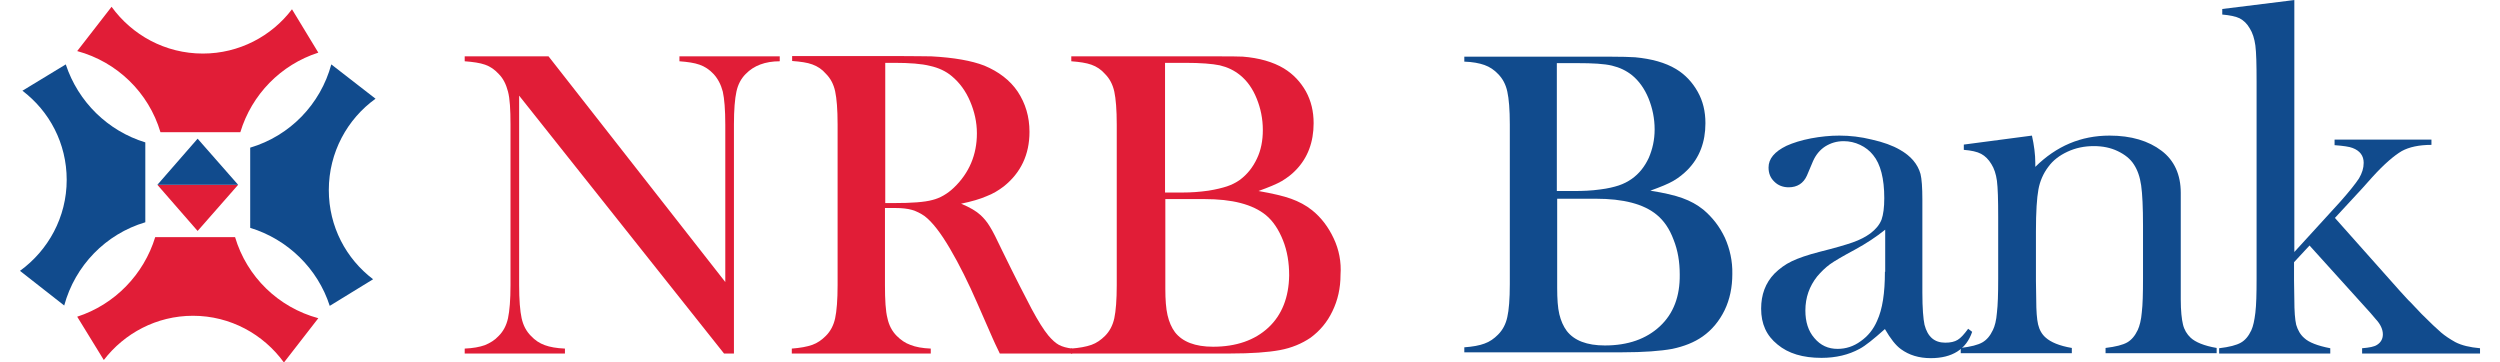
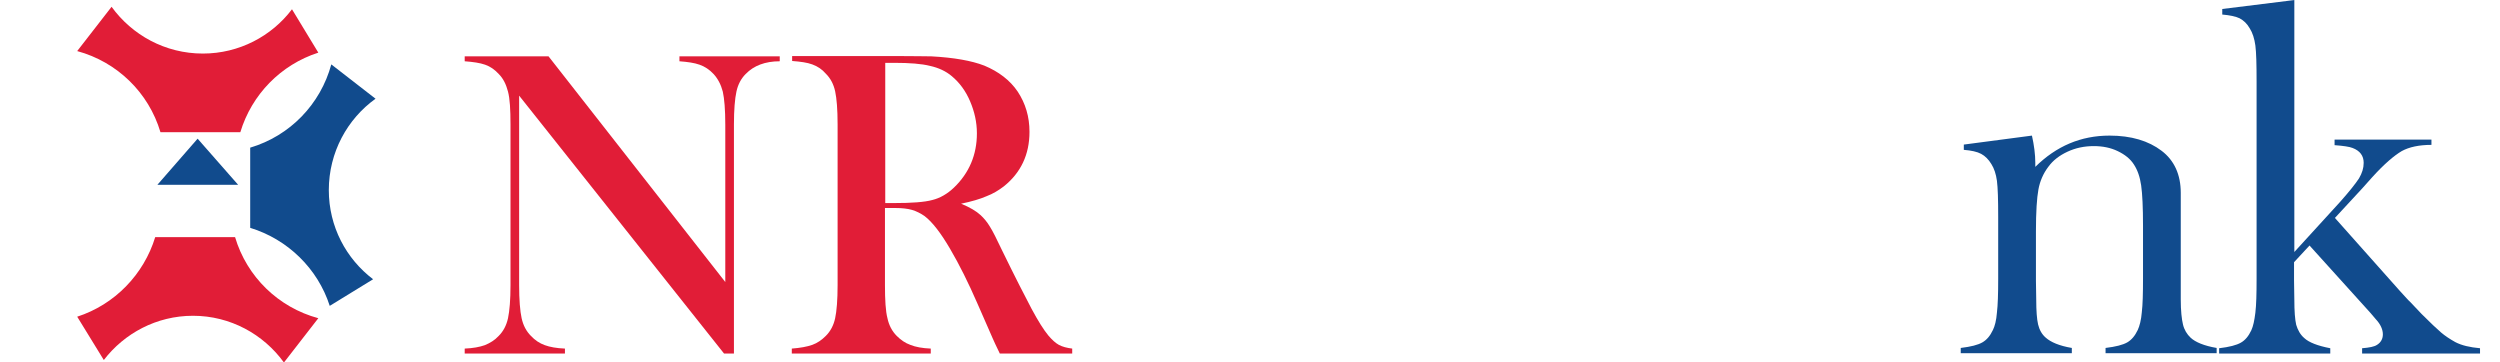
<svg xmlns="http://www.w3.org/2000/svg" width="200px" height="29px" viewBox="0 0 197 29" version="1.1">
  <g id="surface1">
-     <path style=" stroke:none;fill-rule:nonzero;fill:rgb(6.667%,29.412%,55.294%);fill-opacity:1;" d="M 0.098 21.668 L 3.637 24.441 C 4.504 21.25 6.953 18.723 10.125 17.781 L 10.125 11.391 C 7.129 10.477 4.75 8.148 3.762 5.152 L 0.293 7.258 C 2.449 8.891 3.836 11.465 3.836 14.387 C 3.836 17.387 2.348 20.035 0.098 21.668 " />
    <path style=" stroke:none;fill-rule:nonzero;fill:rgb(6.667%,29.412%,55.294%);fill-opacity:1;" d="M 28.543 7.898 L 25.004 5.152 C 24.137 8.348 21.688 10.871 18.516 11.812 L 18.516 18.227 C 21.512 19.145 23.914 21.473 24.879 24.469 L 28.348 22.34 C 26.191 20.703 24.805 18.129 24.805 15.207 C 24.805 12.184 26.293 9.512 28.543 7.898 " />
    <path style=" stroke:none;fill-rule:nonzero;fill:rgb(88.235%,11.373%,21.569%);fill-opacity:1;" d="M 21.215 29 L 23.965 25.457 C 20.77 24.594 18.246 22.141 17.305 18.969 L 10.918 18.969 C 10 21.965 7.672 24.367 4.676 25.336 L 6.805 28.801 C 8.441 26.672 11.016 25.262 13.938 25.262 C 16.934 25.262 19.582 26.746 21.215 29 " />
    <path style=" stroke:none;fill-rule:nonzero;fill:rgb(88.235%,11.373%,21.569%);fill-opacity:1;" d="M 7.426 0.543 L 4.676 4.086 C 7.871 4.953 10.395 7.406 11.336 10.574 L 17.727 10.574 C 18.641 7.555 20.969 5.176 23.965 4.211 L 21.859 0.742 C 20.227 2.898 17.625 4.285 14.73 4.285 C 11.707 4.285 9.059 2.797 7.426 0.543 " />
-     <path style=" stroke:none;fill-rule:nonzero;fill:rgb(88.235%,11.373%,21.569%);fill-opacity:1;" d="M 14.309 18.477 L 11.09 14.785 L 17.551 14.785 L 14.309 18.477 " />
    <path style=" stroke:none;fill-rule:nonzero;fill:rgb(6.667%,29.412%,55.294%);fill-opacity:1;" d="M 14.309 11.094 L 17.551 14.785 L 11.09 14.785 L 14.309 11.094 " />
    <path style=" stroke:none;fill-rule:nonzero;fill:rgb(88.235%,11.373%,21.569%);fill-opacity:1;" d="M 56.422 28.281 L 57.215 28.281 L 57.215 9.957 C 57.215 8.793 57.289 7.898 57.414 7.332 C 57.535 6.762 57.785 6.289 58.156 5.918 C 58.801 5.25 59.715 4.902 60.879 4.902 L 60.879 4.508 L 52.855 4.508 L 52.855 4.902 C 53.527 4.953 54.047 5.027 54.465 5.176 C 54.887 5.324 55.258 5.57 55.582 5.918 C 55.926 6.289 56.176 6.762 56.324 7.332 C 56.449 7.898 56.523 8.766 56.523 9.98 L 56.523 22.562 L 42.383 4.508 L 35.676 4.508 L 35.676 4.902 C 36.344 4.953 36.887 5.027 37.309 5.176 C 37.73 5.324 38.078 5.57 38.398 5.918 C 38.77 6.289 38.992 6.762 39.141 7.332 C 39.289 7.898 39.34 8.766 39.34 9.957 L 39.34 22.809 C 39.34 23.996 39.266 24.863 39.141 25.457 C 39.016 26.027 38.77 26.5 38.398 26.871 C 38.078 27.219 37.703 27.441 37.285 27.613 C 36.863 27.762 36.344 27.859 35.676 27.887 L 35.676 28.281 L 43.695 28.281 L 43.695 27.887 C 43.027 27.859 42.484 27.762 42.086 27.613 C 41.668 27.465 41.297 27.219 40.973 26.871 C 40.602 26.5 40.355 26.027 40.23 25.457 C 40.105 24.891 40.031 23.996 40.031 22.809 L 40.031 7.652 L 56.422 28.281 " />
    <path style=" stroke:none;fill-rule:nonzero;fill:rgb(88.235%,11.373%,21.569%);fill-opacity:1;" d="M 83.211 27.59 C 82.938 27.441 82.668 27.191 82.371 26.844 C 82 26.398 81.551 25.68 81.031 24.715 C 80.512 23.727 79.719 22.191 78.68 20.059 C 78.234 19.117 77.914 18.477 77.691 18.129 C 77.469 17.758 77.219 17.461 76.949 17.211 C 76.602 16.891 76.105 16.594 75.387 16.297 C 76.23 16.121 76.898 15.926 77.418 15.699 C 77.938 15.504 78.383 15.23 78.805 14.91 C 80.168 13.82 80.859 12.359 80.859 10.551 C 80.859 9.336 80.539 8.273 79.918 7.332 C 79.301 6.414 78.383 5.723 77.246 5.25 C 76.23 4.855 74.816 4.605 73.012 4.508 C 72.566 4.508 71.648 4.484 70.238 4.484 L 61.871 4.484 L 61.871 4.879 C 62.539 4.93 63.082 5.004 63.48 5.152 C 63.898 5.301 64.27 5.547 64.566 5.895 C 64.941 6.266 65.188 6.734 65.312 7.305 C 65.434 7.875 65.508 8.742 65.508 9.957 L 65.508 22.809 C 65.508 23.996 65.434 24.891 65.312 25.457 C 65.188 26.027 64.941 26.5 64.566 26.871 C 64.246 27.191 63.898 27.441 63.48 27.59 C 63.059 27.738 62.512 27.836 61.844 27.887 L 61.844 28.281 L 72.961 28.281 L 72.961 27.887 C 72.293 27.859 71.75 27.762 71.328 27.59 C 70.906 27.441 70.559 27.191 70.238 26.871 C 69.867 26.5 69.617 26.027 69.496 25.457 C 69.348 24.891 69.297 23.996 69.297 22.809 L 69.297 16.641 L 70.141 16.641 C 70.66 16.641 71.105 16.691 71.449 16.789 C 71.797 16.891 72.145 17.062 72.465 17.285 C 73.086 17.758 73.754 18.625 74.496 19.887 C 75.238 21.148 75.98 22.637 76.699 24.293 L 77.914 27.066 C 77.988 27.242 78.184 27.664 78.484 28.281 L 84.277 28.281 L 84.277 27.887 C 83.855 27.836 83.484 27.738 83.211 27.59 M 73.086 16 C 72.465 16.172 71.426 16.246 69.992 16.246 L 69.32 16.246 L 69.32 5.027 L 70.039 5.027 C 71.277 5.027 72.242 5.102 72.91 5.273 C 73.582 5.422 74.176 5.695 74.645 6.094 C 75.266 6.613 75.758 7.281 76.105 8.098 C 76.453 8.914 76.652 9.758 76.652 10.672 C 76.652 12.383 76.031 13.844 74.816 15.008 C 74.297 15.504 73.703 15.852 73.086 16 Z M 73.086 16 " />
-     <path style=" stroke:none;fill-rule:nonzero;fill:rgb(88.235%,11.373%,21.569%);fill-opacity:1;" d="M 105.195 19.07 C 104.777 18.176 104.207 17.41 103.465 16.816 C 102.969 16.418 102.398 16.121 101.781 15.898 C 101.16 15.676 100.297 15.477 99.18 15.281 C 99.996 14.984 100.617 14.734 101.039 14.488 C 101.457 14.238 101.855 13.941 102.176 13.598 C 103.117 12.629 103.59 11.367 103.59 9.855 C 103.59 8.914 103.391 8.074 102.969 7.305 C 102.547 6.562 101.98 5.945 101.211 5.473 C 100.344 4.953 99.23 4.633 97.918 4.531 C 97.57 4.508 96.805 4.508 95.641 4.508 L 84.203 4.508 L 84.203 4.902 C 84.871 4.953 85.391 5.027 85.812 5.176 C 86.23 5.324 86.602 5.57 86.902 5.918 C 87.273 6.289 87.52 6.762 87.645 7.332 C 87.766 7.898 87.84 8.766 87.84 9.98 L 87.84 22.809 C 87.84 23.996 87.766 24.891 87.645 25.457 C 87.52 26.027 87.273 26.5 86.902 26.871 C 86.578 27.191 86.23 27.441 85.812 27.59 C 85.391 27.738 84.844 27.836 84.176 27.887 L 84.176 28.281 L 96.902 28.281 C 98.613 28.281 99.949 28.184 100.891 28.008 C 101.828 27.836 102.648 27.488 103.34 27.02 C 104.082 26.473 104.676 25.781 105.098 24.891 C 105.52 24.023 105.742 23.055 105.742 21.992 C 105.816 20.953 105.617 19.961 105.195 19.07 M 91.703 5.027 L 93.312 5.027 C 94.551 5.027 95.492 5.102 96.086 5.227 C 96.703 5.375 97.227 5.621 97.719 6.02 C 98.266 6.465 98.711 7.082 99.031 7.875 C 99.355 8.668 99.527 9.512 99.527 10.402 C 99.527 11.242 99.379 12.012 99.059 12.68 C 98.734 13.375 98.289 13.941 97.695 14.387 C 97.375 14.613 97.027 14.785 96.656 14.91 C 96.285 15.031 95.789 15.156 95.172 15.254 C 94.453 15.355 93.785 15.402 93.113 15.402 L 91.703 15.402 Z M 99.973 26.203 C 98.883 27.219 97.398 27.738 95.543 27.738 C 94.105 27.738 93.09 27.34 92.496 26.574 C 92.223 26.203 92.027 25.754 91.902 25.211 C 91.777 24.668 91.727 23.973 91.727 23.105 L 91.727 15.926 L 94.848 15.926 C 97.078 15.926 98.711 16.344 99.773 17.211 C 100.344 17.684 100.789 18.352 101.137 19.219 C 101.484 20.086 101.633 21.027 101.633 22.039 C 101.605 23.773 101.062 25.188 99.973 26.203 Z M 99.973 26.203 " />
    <path style=" stroke:none;fill-rule:nonzero;fill:rgb(6.667%,29.412%,55.294%);fill-opacity:1;" d="M 182.074 0 L 176.281 0.719 L 176.281 1.164 C 176.875 1.215 177.344 1.312 177.664 1.461 C 177.988 1.633 178.262 1.883 178.484 2.277 C 178.707 2.625 178.855 3.094 178.93 3.641 C 179.004 4.211 179.027 5.176 179.027 6.539 L 179.027 22.312 C 179.027 23.504 179.004 24.395 178.93 25.012 C 178.855 25.633 178.754 26.102 178.605 26.426 C 178.383 26.895 178.113 27.219 177.766 27.414 C 177.418 27.613 176.848 27.762 176.031 27.859 L 176.031 28.281 L 184.922 28.281 L 184.922 27.859 C 183.906 27.664 183.211 27.391 182.84 27.043 C 182.52 26.77 182.32 26.398 182.195 25.98 C 182.098 25.559 182.047 24.891 182.047 23.973 L 182.023 22.438 L 182.023 20.977 L 183.262 19.641 L 188.141 25.039 L 188.559 25.531 C 188.957 25.953 189.129 26.375 189.129 26.746 C 189.129 27.094 188.98 27.391 188.66 27.59 C 188.438 27.738 188.039 27.812 187.469 27.859 L 187.469 28.281 L 196.902 28.281 L 196.902 27.859 C 196.086 27.785 195.441 27.637 194.922 27.367 C 194.477 27.117 194.105 26.871 193.785 26.598 C 193.461 26.324 192.941 25.828 192.223 25.113 L 191.332 24.172 C 191.184 24.047 190.91 23.727 190.492 23.277 L 185.293 17.434 L 187.469 15.082 L 188.289 14.164 C 189.254 13.102 190.047 12.434 190.641 12.086 C 191.234 11.762 192.027 11.59 193.016 11.59 L 193.016 11.168 L 185.266 11.168 L 185.266 11.613 C 185.961 11.664 186.457 11.738 186.703 11.836 C 187.297 12.062 187.594 12.457 187.594 13.027 C 187.594 13.449 187.469 13.844 187.223 14.266 C 186.949 14.688 186.457 15.305 185.711 16.148 L 182.047 20.16 L 182.047 0 " />
-     <path style=" stroke:none;fill-rule:nonzero;fill:rgb(6.667%,29.412%,55.294%);fill-opacity:1;" d="M 136.492 19.02 C 136.07 18.129 135.5 17.387 134.758 16.766 C 134.266 16.371 133.719 16.074 133.102 15.852 C 132.48 15.625 131.641 15.43 130.527 15.254 C 131.344 14.957 131.961 14.711 132.383 14.461 C 132.805 14.215 133.176 13.918 133.52 13.57 C 134.461 12.605 134.934 11.367 134.934 9.855 C 134.934 8.914 134.734 8.074 134.312 7.332 C 133.891 6.586 133.324 5.969 132.582 5.523 C 131.715 5.004 130.625 4.707 129.312 4.582 C 128.965 4.559 128.199 4.531 127.035 4.531 L 115.645 4.531 L 115.645 4.93 C 116.312 4.953 116.832 5.051 117.254 5.199 C 117.676 5.348 118.047 5.598 118.344 5.918 C 118.715 6.289 118.965 6.762 119.086 7.332 C 119.211 7.898 119.285 8.766 119.285 9.957 L 119.285 22.734 C 119.285 23.922 119.211 24.816 119.086 25.359 C 118.965 25.93 118.715 26.398 118.344 26.77 C 118.023 27.094 117.676 27.34 117.254 27.488 C 116.859 27.637 116.312 27.738 115.645 27.785 L 115.645 28.184 L 128.297 28.184 C 130.004 28.184 131.344 28.082 132.285 27.91 C 133.223 27.711 134.043 27.391 134.711 26.918 C 135.453 26.398 136.047 25.68 136.469 24.816 C 136.887 23.949 137.086 22.98 137.086 21.918 C 137.109 20.879 136.887 19.91 136.492 19.02 M 123.074 5.051 L 124.684 5.051 C 125.922 5.051 126.836 5.102 127.457 5.25 C 128.074 5.398 128.594 5.645 129.066 6.02 C 129.609 6.465 130.055 7.082 130.375 7.852 C 130.699 8.645 130.871 9.484 130.871 10.352 C 130.871 11.195 130.699 11.938 130.402 12.629 C 130.078 13.324 129.633 13.895 129.039 14.312 C 128.719 14.539 128.371 14.711 128 14.836 C 127.629 14.957 127.133 15.082 126.516 15.156 C 125.82 15.254 125.129 15.281 124.461 15.281 L 123.047 15.281 L 123.047 5.051 Z M 131.293 26.102 C 130.203 27.117 128.742 27.637 126.887 27.637 C 125.449 27.637 124.434 27.242 123.84 26.473 C 123.566 26.102 123.371 25.656 123.246 25.137 C 123.121 24.617 123.074 23.898 123.074 23.031 L 123.074 15.898 L 126.168 15.898 C 128.371 15.898 130.004 16.32 131.047 17.188 C 131.613 17.656 132.059 18.301 132.383 19.168 C 132.73 20.035 132.879 20.953 132.879 21.965 C 132.902 23.699 132.383 25.086 131.293 26.102 Z M 131.293 26.102 " />
-     <path style=" stroke:none;fill-rule:nonzero;fill:rgb(6.667%,29.412%,55.294%);fill-opacity:1;" d="M 155.953 26.301 C 155.629 26.746 155.359 27.043 155.109 27.191 C 154.863 27.34 154.543 27.414 154.121 27.414 C 153.254 27.414 152.711 26.945 152.461 25.98 C 152.363 25.531 152.289 24.668 152.289 23.402 L 152.289 15.949 C 152.289 15.008 152.238 14.312 152.141 13.918 C 151.918 13.125 151.371 12.48 150.504 11.988 C 149.91 11.641 149.145 11.367 148.254 11.168 C 147.359 10.945 146.496 10.848 145.652 10.848 C 144.91 10.848 144.168 10.922 143.375 11.07 C 142.609 11.219 141.965 11.418 141.418 11.664 C 140.453 12.137 139.984 12.703 139.984 13.398 C 139.984 13.867 140.133 14.238 140.453 14.539 C 140.75 14.836 141.148 14.984 141.594 14.984 C 142.285 14.984 142.781 14.66 143.055 14.043 L 143.547 12.879 C 143.77 12.383 144.094 11.988 144.516 11.715 C 144.961 11.441 145.43 11.293 146 11.293 C 146.445 11.293 146.891 11.391 147.312 11.59 C 147.734 11.789 148.078 12.062 148.352 12.406 C 148.945 13.125 149.242 14.289 149.242 15.852 C 149.242 16.594 149.168 17.164 149.02 17.582 C 148.848 18.004 148.551 18.352 148.129 18.672 C 147.758 18.945 147.285 19.191 146.719 19.391 C 146.148 19.59 145.305 19.836 144.117 20.133 C 143.129 20.383 142.359 20.652 141.84 20.902 C 141.32 21.148 140.852 21.496 140.453 21.891 C 139.734 22.637 139.391 23.578 139.391 24.691 C 139.391 25.906 139.809 26.844 140.703 27.562 C 141.566 28.281 142.73 28.629 144.219 28.629 C 145.379 28.629 146.395 28.383 147.262 27.91 C 147.734 27.664 148.402 27.117 149.293 26.324 C 149.738 27.094 150.16 27.637 150.578 27.934 C 151.223 28.406 152.016 28.652 152.957 28.652 C 154.691 28.652 155.805 27.934 156.273 26.547 L 155.953 26.301 M 149.293 21.742 C 149.293 23.453 149.094 24.742 148.672 25.656 C 148.375 26.352 147.93 26.895 147.359 27.293 C 146.793 27.711 146.172 27.91 145.504 27.91 C 144.762 27.91 144.145 27.637 143.648 27.043 C 143.152 26.473 142.93 25.73 142.93 24.84 C 142.93 23.801 143.25 22.906 143.871 22.117 C 144.191 21.742 144.516 21.422 144.887 21.148 C 145.258 20.879 145.949 20.48 146.914 19.961 C 147.781 19.488 148.574 18.969 149.316 18.375 L 149.316 21.742 Z M 149.293 21.742 " />
    <path style=" stroke:none;fill-rule:nonzero;fill:rgb(6.667%,29.412%,55.294%);fill-opacity:1;" d="M 155.605 11.566 L 155.605 11.988 C 156.199 12.035 156.672 12.137 156.992 12.309 C 157.312 12.48 157.586 12.754 157.809 13.125 C 158.031 13.473 158.18 13.918 158.254 14.461 C 158.328 15.031 158.355 15.973 158.355 17.359 L 158.355 22.312 C 158.355 23.504 158.328 24.395 158.254 25.012 C 158.207 25.633 158.082 26.102 157.934 26.398 C 157.711 26.871 157.438 27.191 157.09 27.391 C 156.746 27.59 156.176 27.738 155.359 27.836 L 155.359 28.258 L 164.246 28.258 L 164.246 27.836 C 163.23 27.664 162.562 27.367 162.168 27.02 C 161.844 26.746 161.648 26.375 161.547 25.953 C 161.449 25.531 161.398 24.863 161.398 23.949 L 161.375 22.461 L 161.375 18.523 C 161.375 16.938 161.449 15.824 161.574 15.156 C 161.695 14.488 161.969 13.867 162.363 13.348 C 162.738 12.828 163.258 12.434 163.898 12.137 C 164.543 11.836 165.238 11.688 166.004 11.688 C 166.699 11.688 167.34 11.812 167.91 12.086 C 168.48 12.359 168.926 12.703 169.223 13.176 C 169.496 13.598 169.695 14.141 169.793 14.836 C 169.891 15.527 169.941 16.594 169.941 18.055 L 169.941 22.312 C 169.941 23.477 169.918 24.367 169.844 24.988 C 169.793 25.605 169.668 26.078 169.52 26.398 C 169.297 26.871 169.023 27.191 168.68 27.391 C 168.332 27.59 167.762 27.738 166.945 27.836 L 166.945 28.258 L 175.832 28.258 L 175.832 27.836 C 174.82 27.664 174.125 27.367 173.754 27.02 C 173.457 26.746 173.234 26.375 173.137 25.953 C 173.035 25.531 172.961 24.863 172.961 23.949 L 172.961 15.43 C 172.961 13.969 172.441 12.828 171.426 12.062 C 170.387 11.27 169 10.848 167.266 10.848 C 164.965 10.848 163.008 11.688 161.324 13.348 L 161.324 13.027 C 161.324 12.359 161.227 11.613 161.055 10.848 L 155.605 11.566 " />
  </g>
</svg>